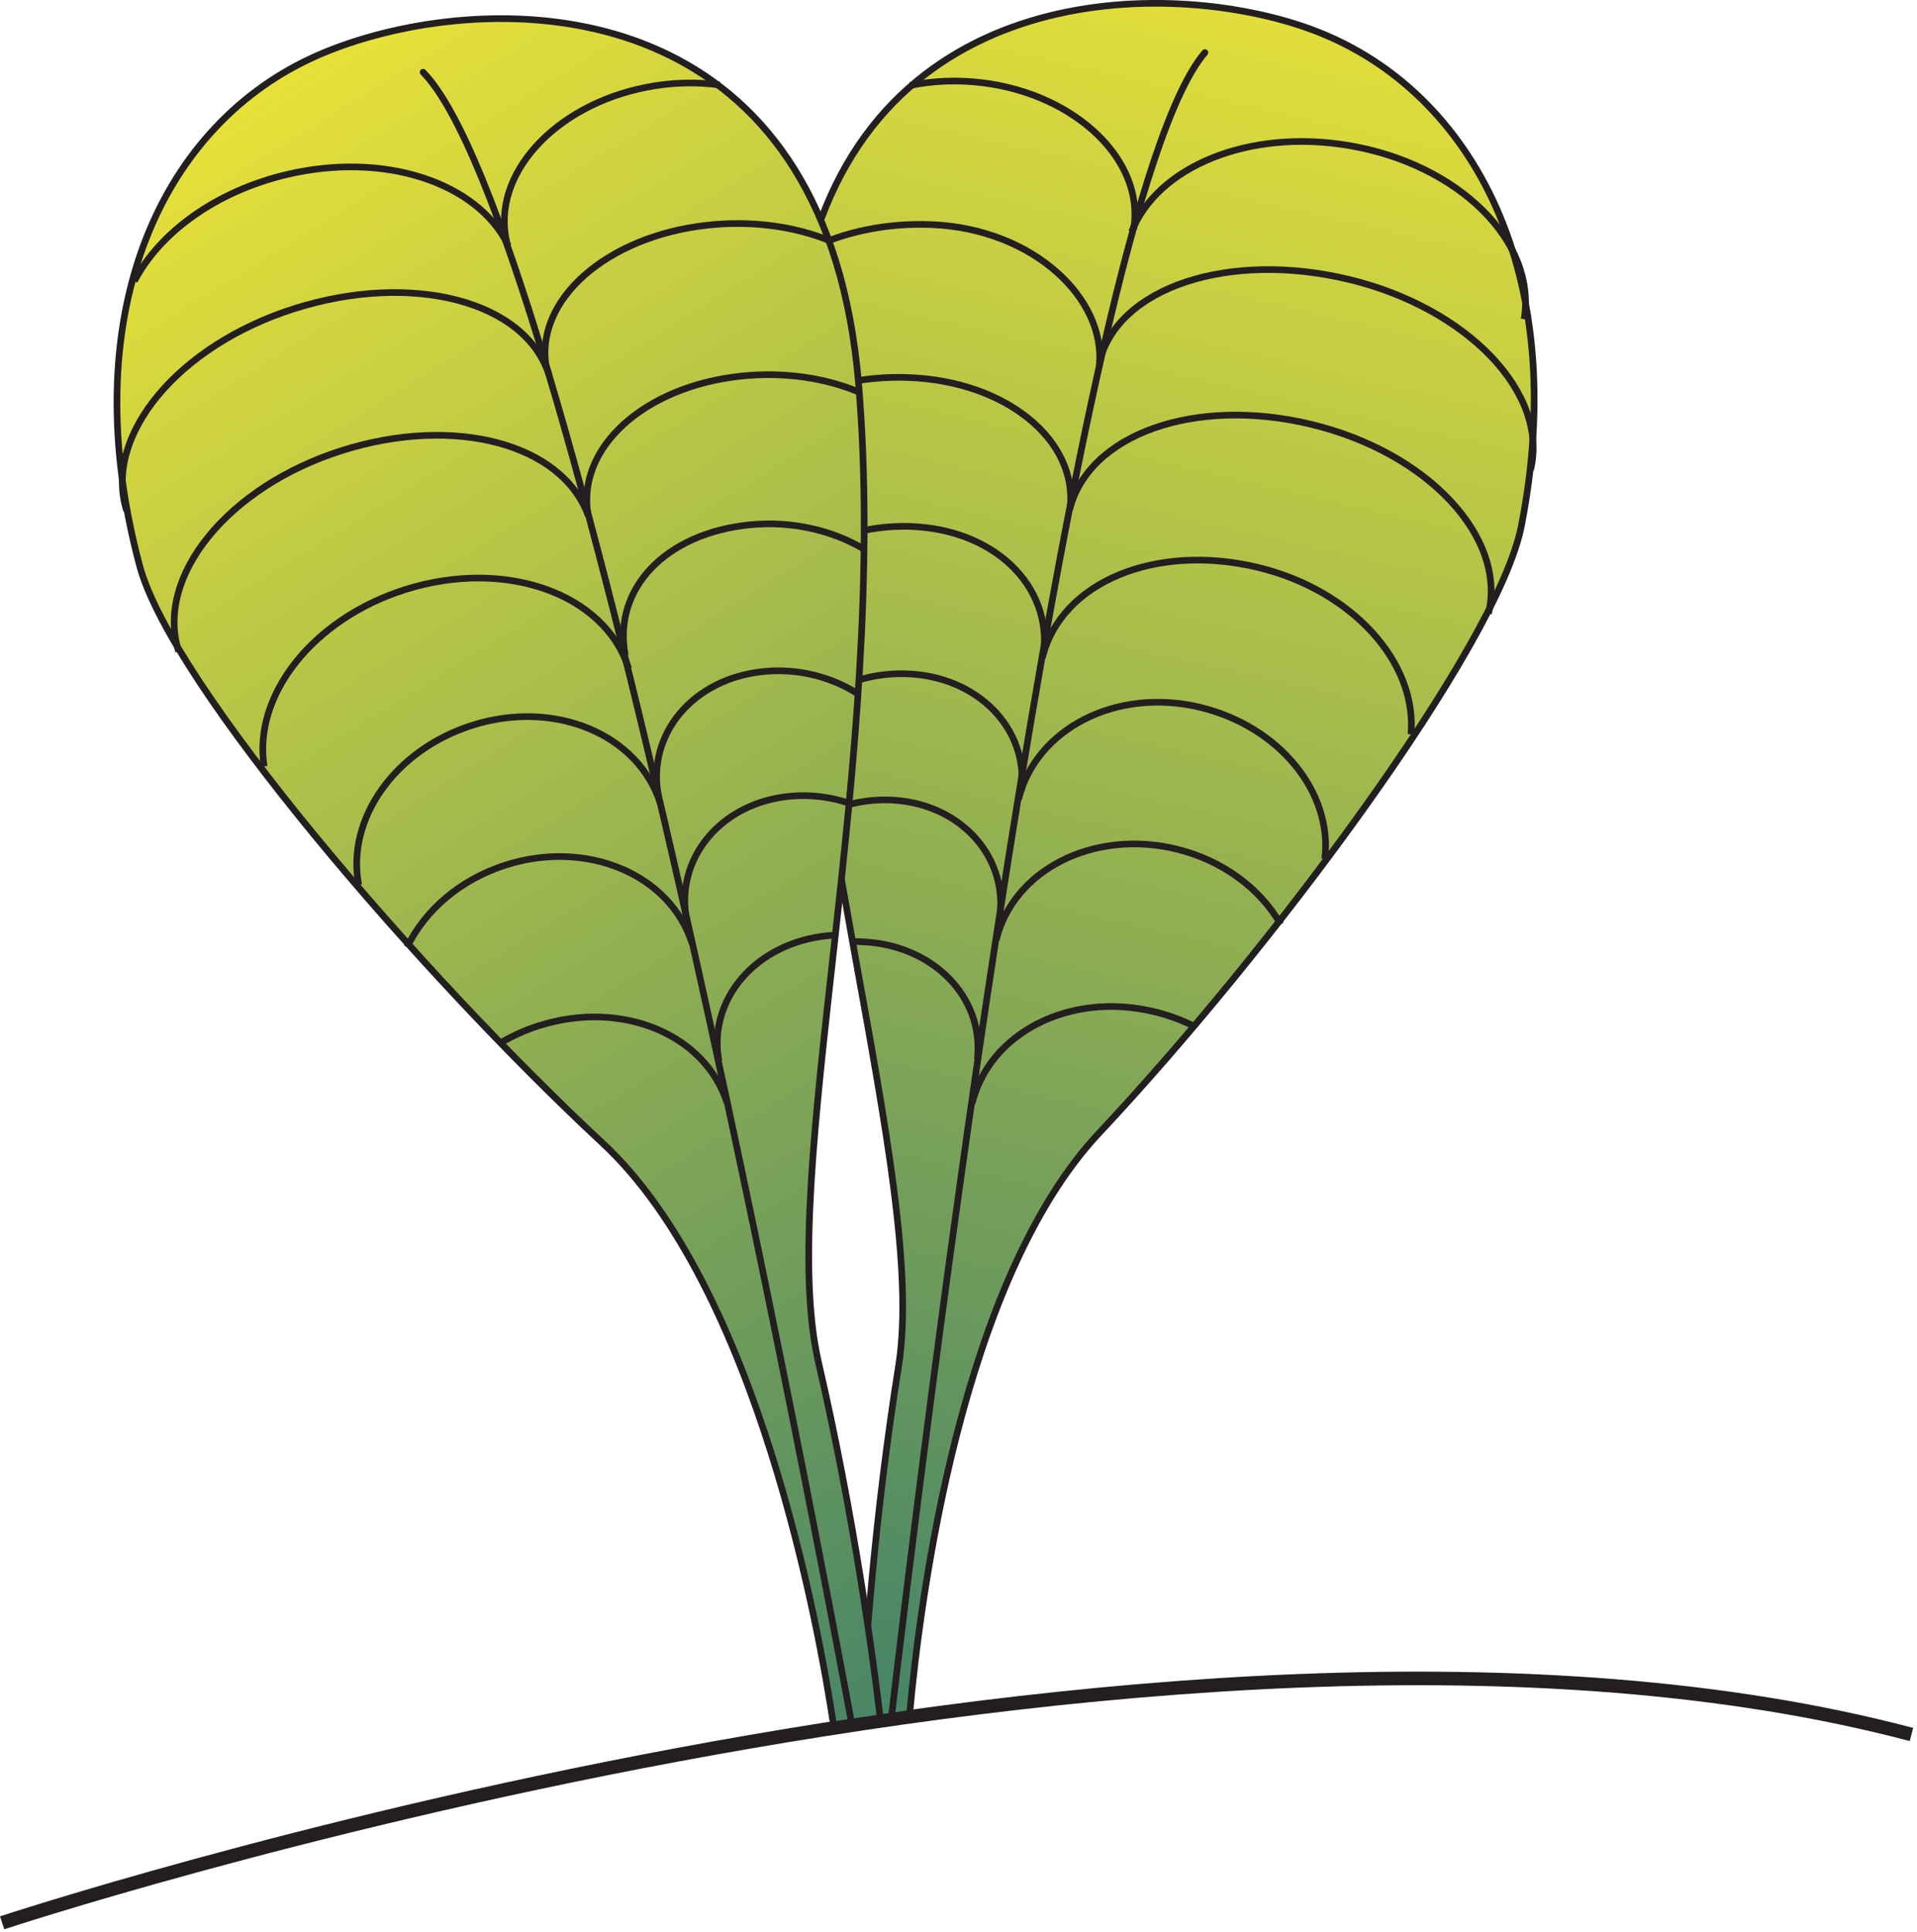
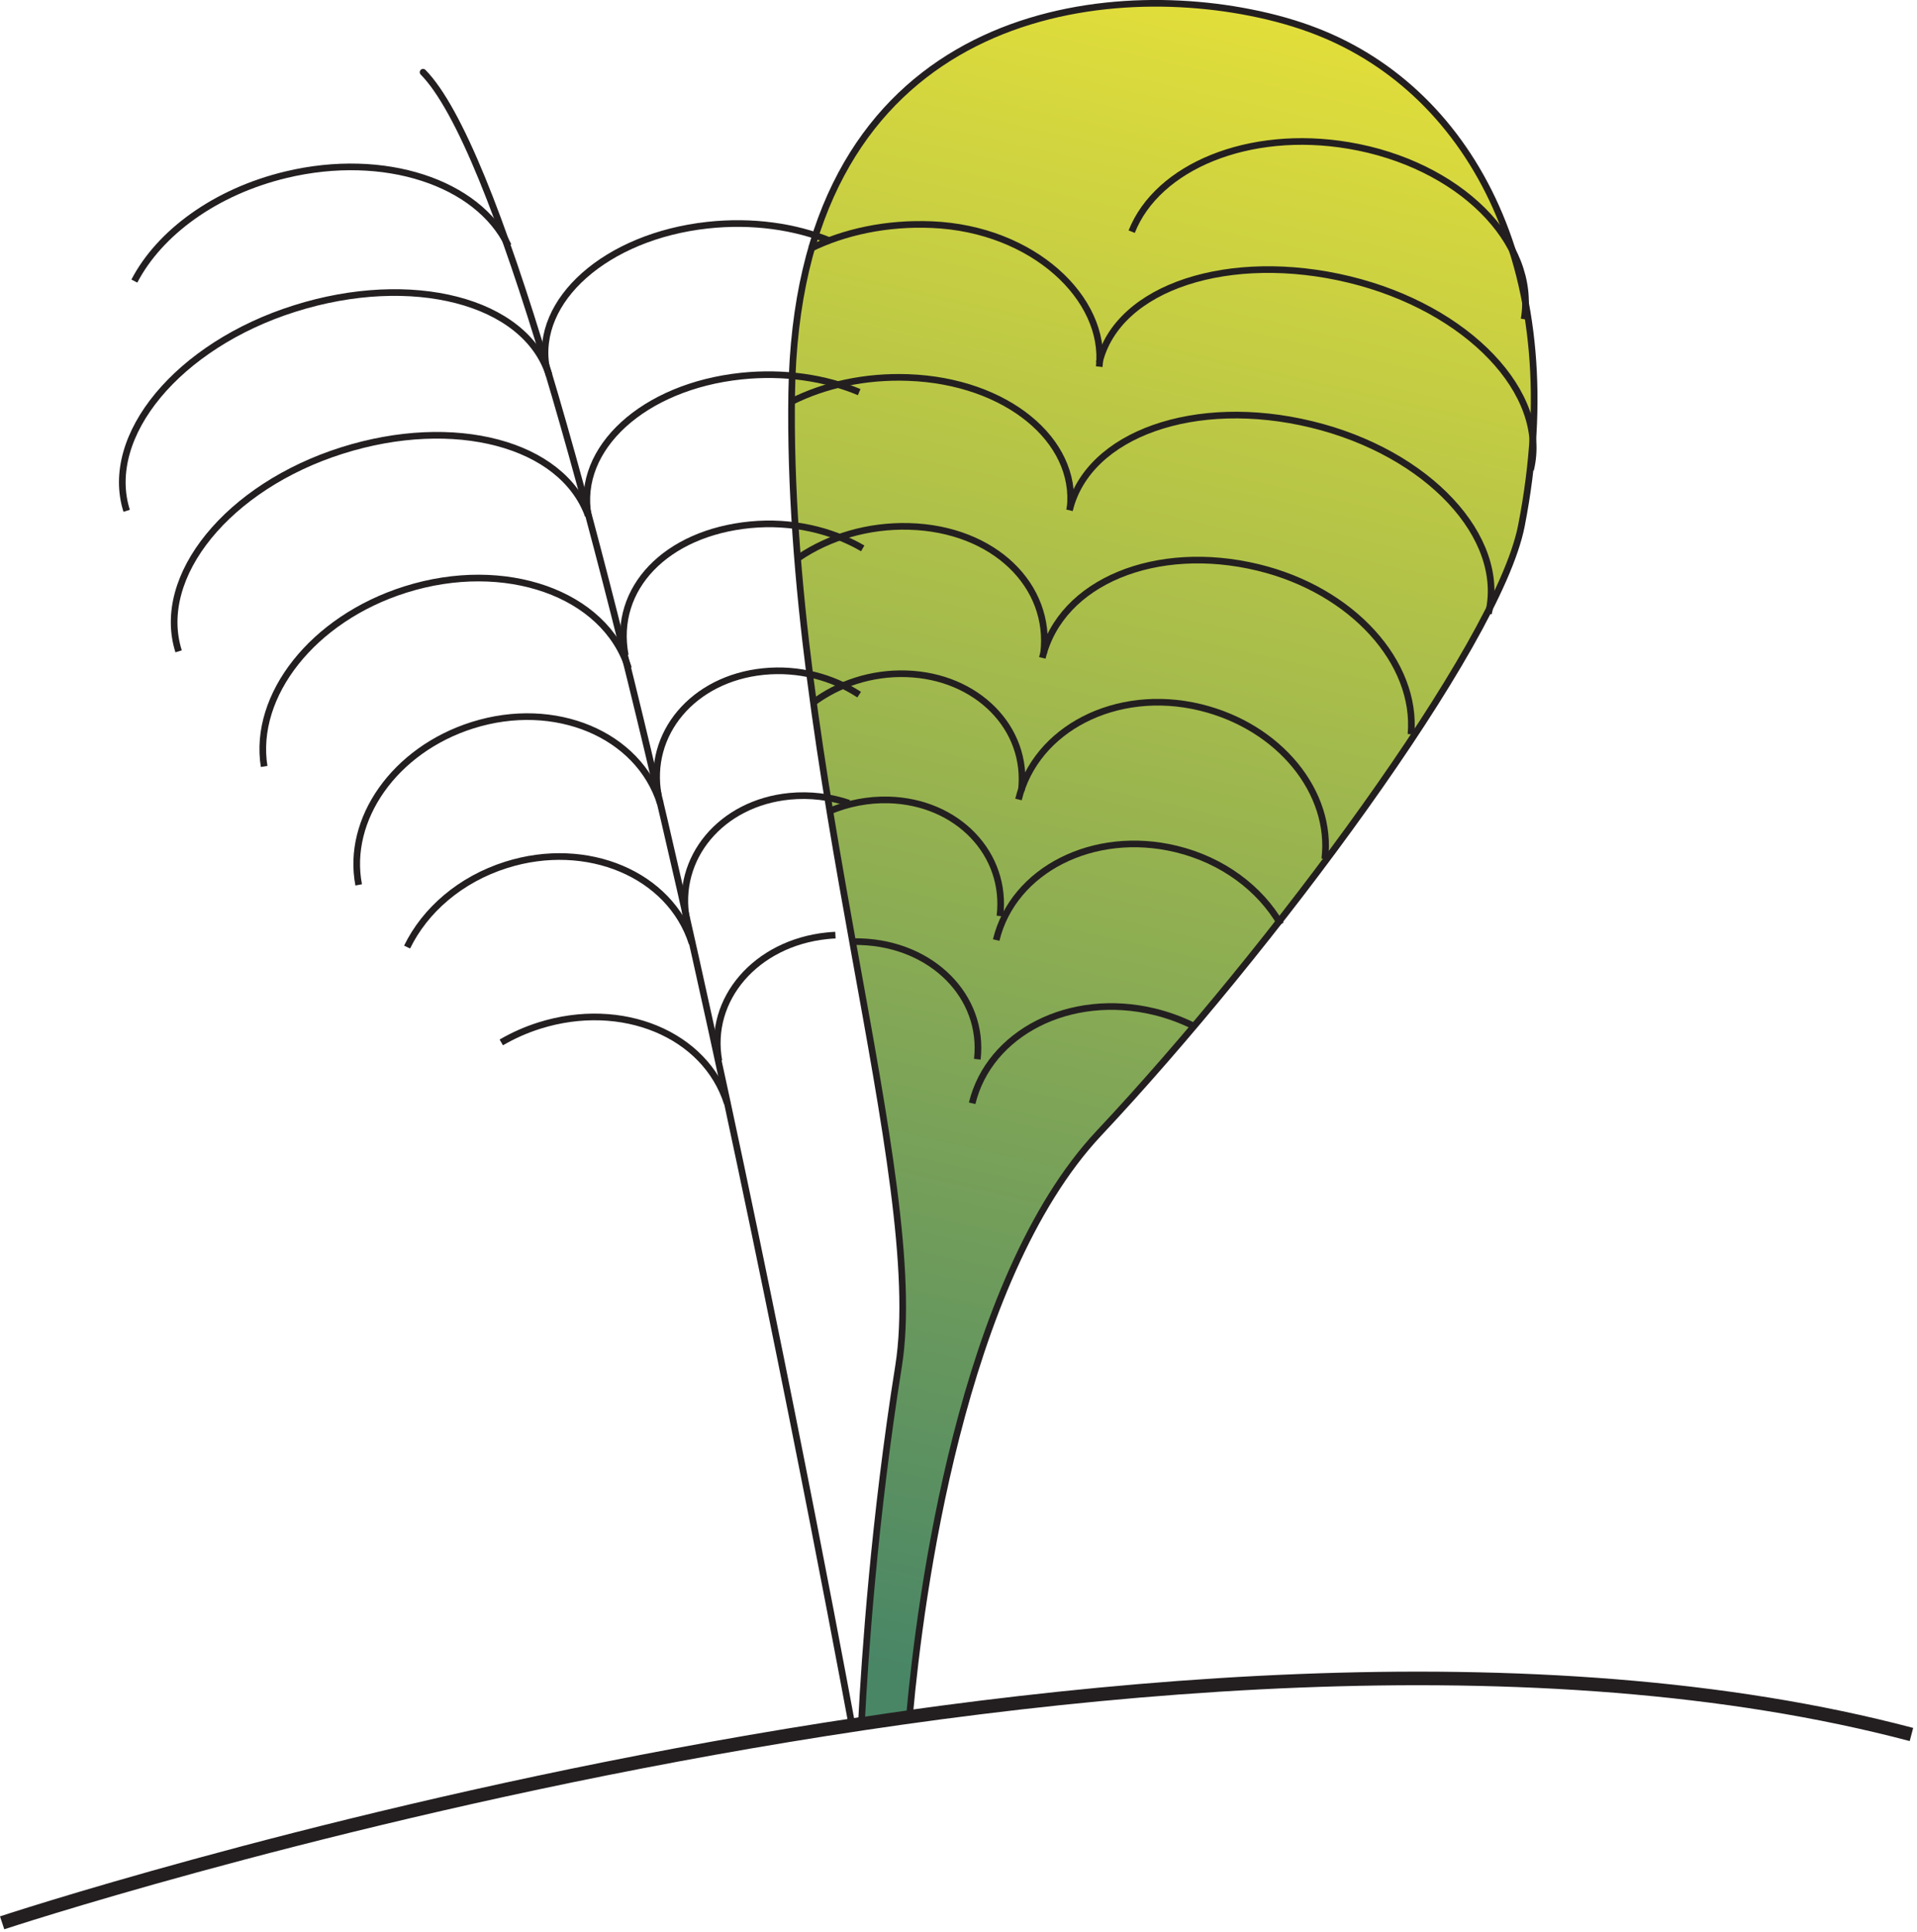
<svg xmlns="http://www.w3.org/2000/svg" xmlns:ns1="https://ian.umces.edu/media-library/" x="0px" y="0px" width="501" height="505" viewBox="0 0 501 505" xml:space="preserve">
  <title>Halophila bullosa</title>
  <desc>
    <ns1:title>Halophila bullosa</ns1:title>
    <ns1:descr>Illustration of Halophila bullosa</ns1:descr>
    <ns1:scene>
      <ns1:contains>seagrass, SAV, Plantae, vascular, Magnoliophyta, angiosperm, flowering plant, Liliopsida, monocot, Alismatidae, Hydrocharitales, Hydrocharitaceae, tape-grass, family, Halophila, bullosa</ns1:contains>
      <ns1:when>2008-08-26</ns1:when>
    </ns1:scene>
  </desc>
  <defs />
  <path stroke="#231F20" stroke-width="3.552" d="m.558 502.61s304.3-100.71 498.99-49.229" fill="none" />
  <linearGradient id="ian_symbols_1c24d420777cada495e29b50f36cbe71" y2="435.55" gradientUnits="userSpaceOnUse" x2="228.66" y1="-12.152" x1="330.57">
    <stop stop-color="#E7E139" offset="0" />
    <stop stop-color="#498666" offset="1" />
  </linearGradient>
-   <path stroke="#231F20" stroke-width="1.739" d="m287.26 296.15c44.311-47.225 104.18-127.23 110.35-158.7 12.818-65.545-12.588-113.3-53.461-129.21-5.101-1.997-11.031-3.722-17.553-4.993-45.52-8.959-118.19 3.853-119.69 99.442-1.542 98.505 35.745 205.36 27.933 254.38-6.378 39.983-8.831 76.306-9.673 92.663 4.184-.632 8.355-1.257 12.581-1.849 2.69-29.52 13.32-113.2 49.51-151.73z" fill="url(#ian_symbols_1c24d420777cada495e29b50f36cbe71)" />
-   <path stroke="#231F20" stroke-width="1.739" stroke-linecap="round" d="m232.91 449.43c6.868-58.84 47.409-395.34 81.992-435.69" fill="none" />
+   <path stroke="#231F20" stroke-width="1.739" d="m287.26 296.15c44.311-47.225 104.18-127.23 110.35-158.7 12.818-65.545-12.588-113.3-53.461-129.21-5.101-1.997-11.031-3.722-17.553-4.993-45.52-8.959-118.19 3.853-119.69 99.442-1.542 98.505 35.745 205.36 27.933 254.38-6.378 39.983-8.831 76.306-9.673 92.663 4.184-.632 8.355-1.257 12.581-1.849 2.69-29.52 13.32-113.2 49.51-151.73" fill="url(#ian_symbols_1c24d420777cada495e29b50f36cbe71)" />
  <path stroke="#231F20" stroke-width="1.739" d="m272.41 171.96c4.844-19.958 29.842-30.053 56.368-23.64 24.706 5.971 41.634 24.916 39.977 43.618" fill="none" />
  <path stroke="#231F20" stroke-width="1.739" d="m266.18 208.98c4.456-18.361 25.46-29.42 47.523-24.081 20.767 5.047 34.624 22.301 32.525 39.61" fill="none" />
  <path stroke="#231F20" stroke-width="1.739" d="m279.5 133.39c4.844-19.964 32.933-29.828 63.27-22.451 30.358 7.344 51.069 29.475 46.226 49.453" fill="none" />
  <path stroke="#231F20" stroke-width="1.739" d="m287.28 94.809c4.829-19.972 34.297-29.258 65.307-21.758 31.031 7.513 52.259 29.781 47.422 49.758" fill="none" />
  <path stroke="#231F20" stroke-width="1.739" d="m295.76 60.558c6.738-17.009 30.602-26.927 56.681-22.539 28.747 4.823 49.275 25.147 45.886 45.418" fill="none" />
  <path stroke="#231F20" stroke-width="1.739" d="m260.35 245.72c4.442-18.354 25.48-29.02 47.021-23.802 12.248 2.955 22.017 10.42 27.336 19.679" fill="none" />
  <path stroke="#231F20" stroke-width="1.739" d="m254.07 288.39c4.45-18.362 25.507-29.271 47.572-23.945 3.627.876 7.03 2.133 10.183 3.688" fill="none" />
  <path stroke="#231F20" stroke-width="1.739" d="m272.75 170.75c2.126-17.655-12.954-32.518-35.106-33.149-10.78-.306-20.997 2.812-28.877 8.152" fill="none" />
  <path stroke="#231F20" stroke-width="1.739" d="m266.93 206.65c1.909-16.283-11.568-29.95-30.079-30.527-9.177-.292-17.858 2.656-24.543 7.703" fill="none" />
  <path stroke="#231F20" stroke-width="1.739" d="m279.67 132.87c2.004-17.737-16.609-33.251-42.286-34.189-11.27-.415-21.915 1.963-30.467 6.27" fill="none" />
  <path stroke="#231F20" stroke-width="1.739" d="m287.28 95.841c1.922-17.784-17.262-36.023-43.747-37.124-11.82-.503-22.947 1.922-31.839 6.317" fill="none" />
-   <path stroke="#231F20" stroke-width="1.739" d="m296.28 59.858c2.955-17.818-14.999-35.092-39.222-38.183-6.705-.87-13.247-.57-19.251.679" fill="none" />
  <path stroke="#231F20" stroke-width="1.739" d="m261.33 239.45c1.942-16.242-11.066-29.841-29.047-30.357-5.394-.149-10.645.903-15.366 2.88" fill="none" />
  <path stroke="#231F20" stroke-width="1.739" d="m255.42 276.87c1.854-16.317-11.745-30.059-30.392-30.711-.748-.034-1.495-.041-2.235-.021" fill="none" />
  <linearGradient id="ian_symbols_2f7bdbd5d84ca9f439fc58b8a10e88dd" y2="400.77" gradientUnits="userSpaceOnUse" x2="307.8" y1="20.433" x1="71.838">
    <stop stop-color="#E7E139" offset="0" />
    <stop stop-color="#498666" offset="1" />
  </linearGradient>
-   <path stroke="#231F20" stroke-width="1.739" d="m213.87 355.93c-11.12-48.379 18.783-157.52 10.516-255.67-8.03-95.268-81.4-103.09-126.22-91.05-6.4 1.712-12.208 3.838-17.173 6.175-39.674 18.675-61.765 68.053-44.483 132.56 8.301 30.989 73.486 106.71 120.94 150.82 40.751 37.858 56.674 127.44 60.376 152.08 4.035-.626 8.118-1.223 12.214-1.82-1.85-15.56-6.79-52.54-16.17-93.09z" fill="url(#ian_symbols_2f7bdbd5d84ca9f439fc58b8a10e88dd)" />
  <path stroke="#231F20" stroke-width="1.739" stroke-linecap="round" d="m222.77 451.52c-8.566-46.327-74.098-393.88-112.2-432.64" fill="none" />
  <path stroke="#231F20" stroke-width="1.739" d="m164.26 174.69c-6.195-19.597-32.314-28.809-58.332-20.589-24.224 7.642-39.84 27.702-36.899 46.24" fill="none" />
  <path stroke="#231F20" stroke-width="1.739" d="m172.58 210.03c-5.679-18.029-27.478-27.294-49.113-20.46-20.365 6.439-33.014 24.611-29.726 41.729" fill="none" />
  <path stroke="#231F20" stroke-width="1.739" d="m153.73 134.77c-6.854-18.858-35.065-26.276-64.33-17.017-29.78 9.408-48.923 32.892-42.721 52.502" fill="none" />
  <path stroke="#231F20" stroke-width="1.739" d="m143.52 98.096c-6.202-19.591-36.071-27.077-66.497-17.451-30.453 9.599-50.105 33.266-43.923 52.877" fill="none" />
  <path stroke="#231F20" stroke-width="1.739" d="m132.84 64.206c-7.927-16.473-32.396-24.692-58.059-18.545-18.561 4.443-33.146 15.257-39.667 27.811" fill="none" />
  <path stroke="#231F20" stroke-width="1.739" d="m180.87 246.59c-5.713-18.008-27.443-27.206-48.577-20.521-12.009 3.791-21.234 11.881-25.901 21.486" fill="none" />
  <path stroke="#231F20" stroke-width="1.739" d="m190.06 288.39c-5.7-18.015-27.491-27.131-49.133-20.304-3.56 1.127-6.875 2.622-9.918 4.395" fill="none" />
  <path stroke="#231F20" stroke-width="1.739" d="m163.41 171.28c-3.322-17.478 10.651-31.968 32.674-34.107 10.767-1.039 21.153 1.379 29.387 6.168" fill="none" />
  <path stroke="#231F20" stroke-width="1.739" d="m172.06 207.95c-3.009-16.113 9.042-30.562 27.485-32.416 9.116-.917 17.988 1.453 24.991 6.039" fill="none" />
  <path stroke="#231F20" stroke-width="1.739" d="m153.73 134.77c-3.2-17.567 14.428-33.755 39.99-36.458 11.195-1.175 21.989.468 30.82 4.184" fill="none" />
  <path stroke="#231F20" stroke-width="1.739" d="m142.78 96.045c-3.153-17.607 15.711-34.264 42.062-37.178 11.759-1.298 23.028.347 32.171 4.13" fill="none" />
-   <path stroke="#231F20" stroke-width="1.739" d="m132.45 63.316c-4.185-17.574 12.404-35.731 36.349-40.472 6.637-1.325 13.185-1.475 19.265-.632" fill="none" />
  <path stroke="#231F20" stroke-width="1.739" d="m179.44 240.41c-3.049-16.093 9.008-30.521 26.907-32.267 5.346-.523 10.658.149 15.522 1.793" fill="none" />
  <path stroke="#231F20" stroke-width="1.739" d="m187.88 277.32c-2.955-16.133 9.68-30.786 28.225-32.715.754-.082 1.495-.129 2.228-.17" fill="none" />
</svg>